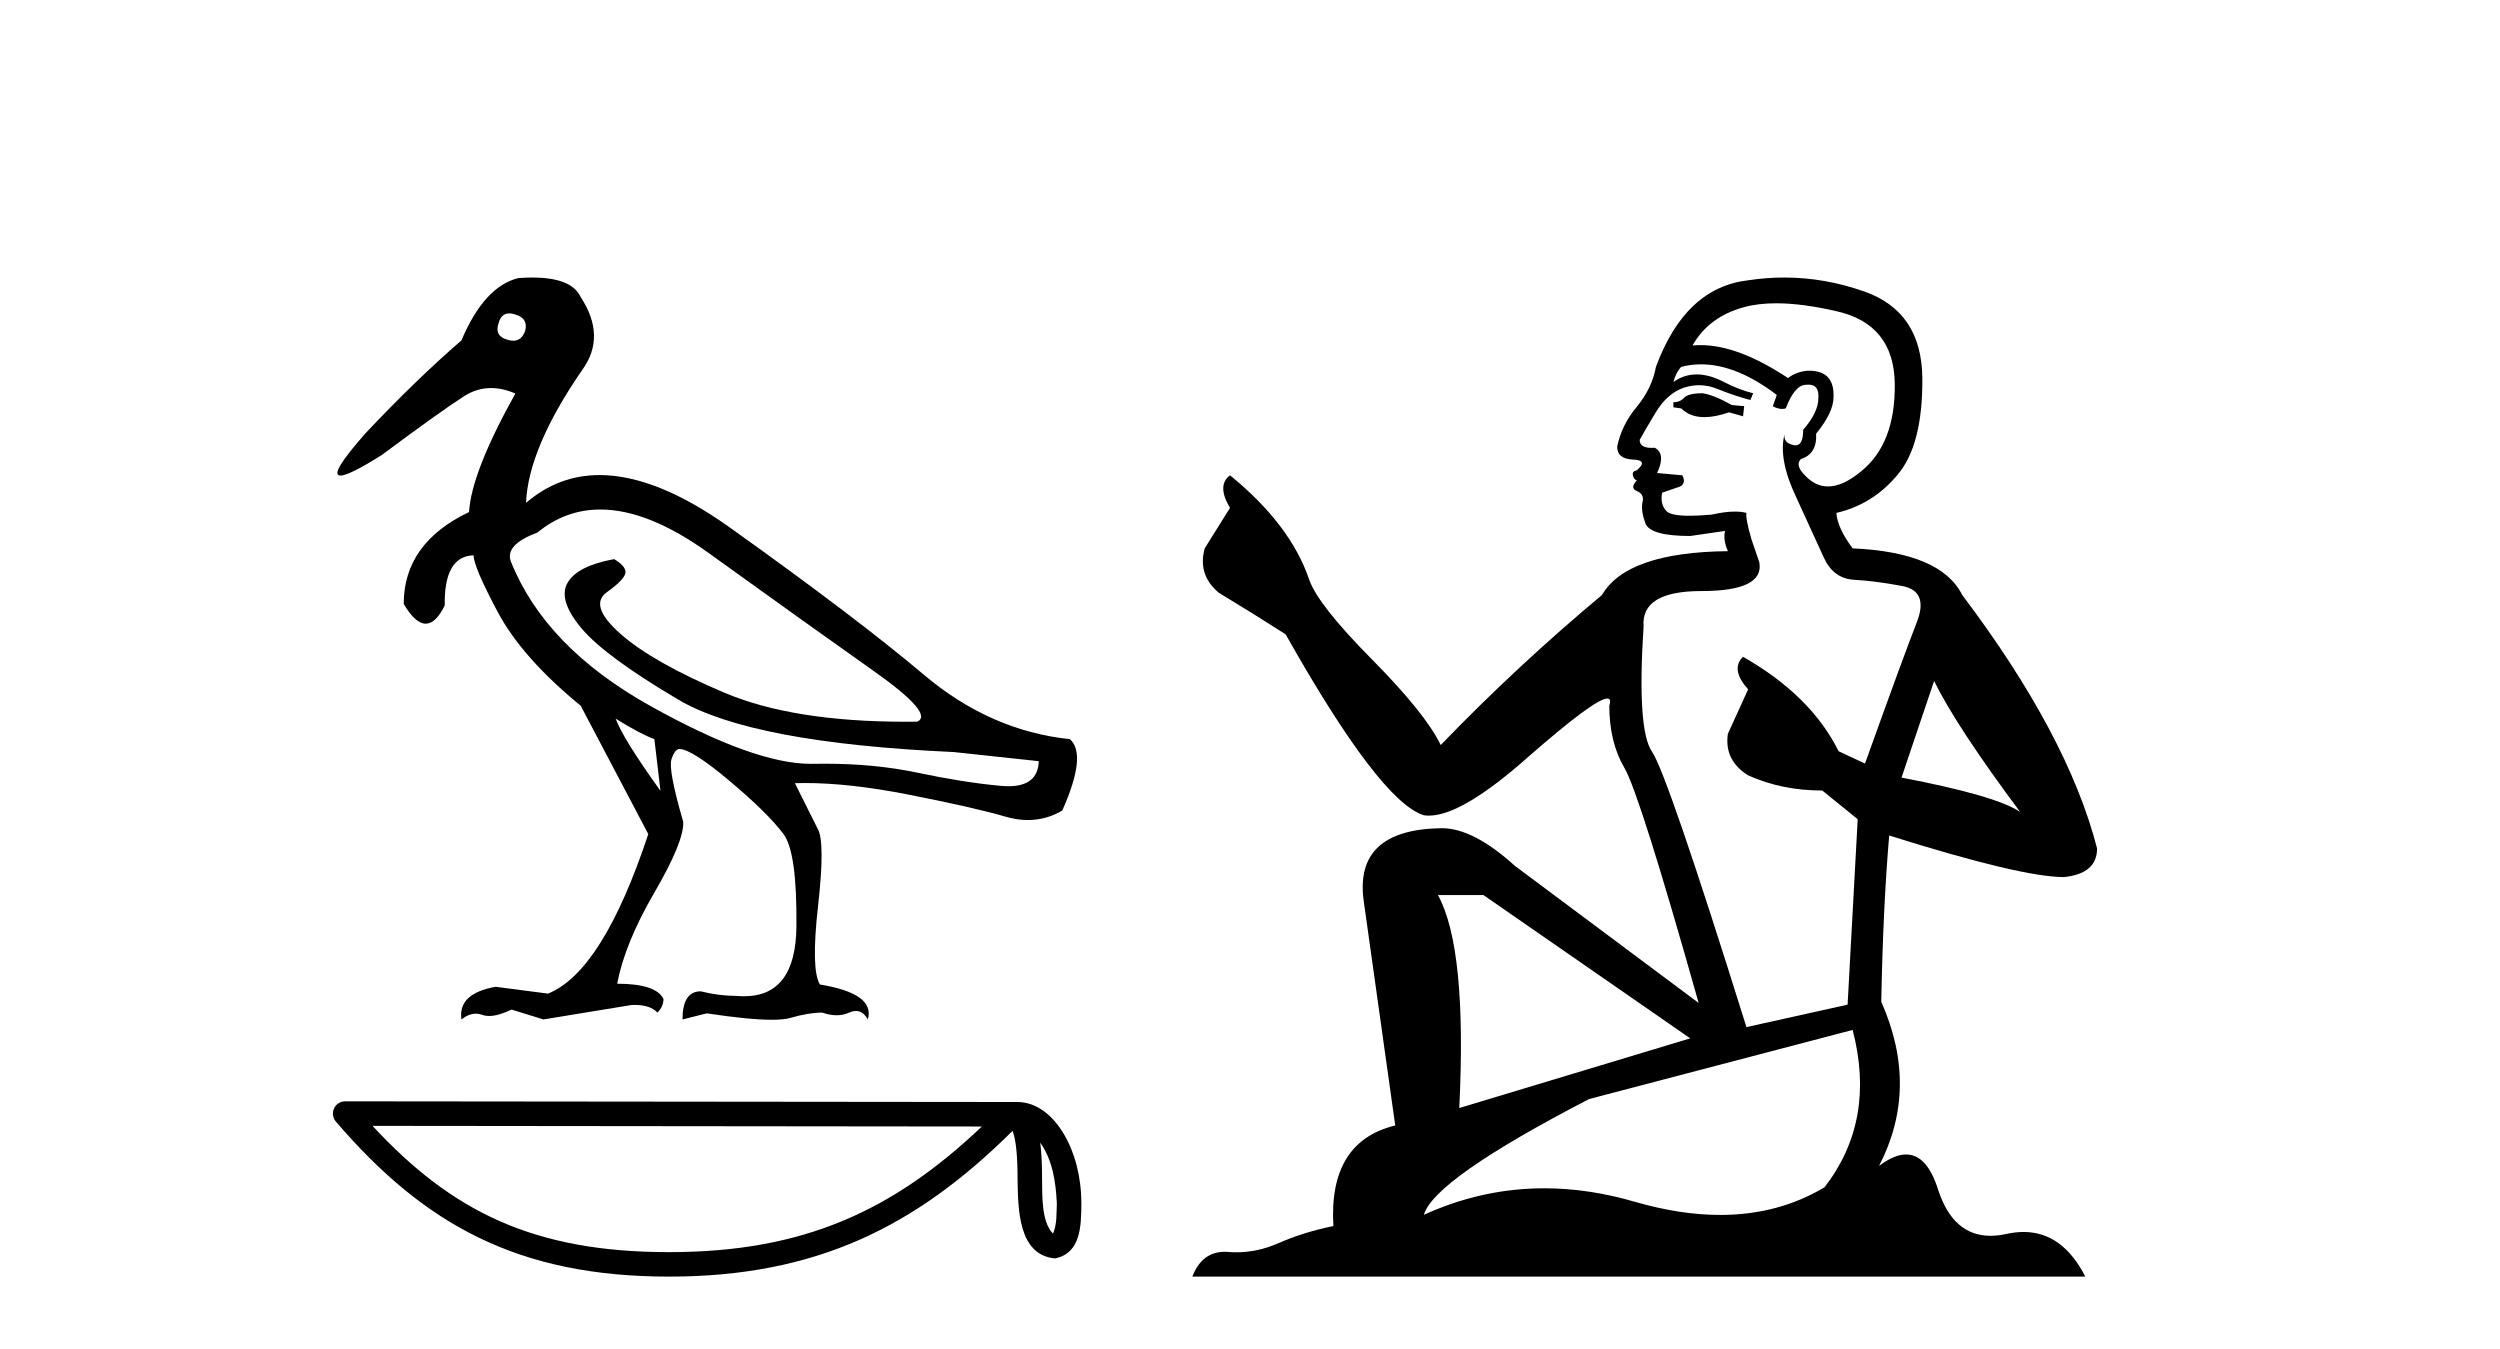
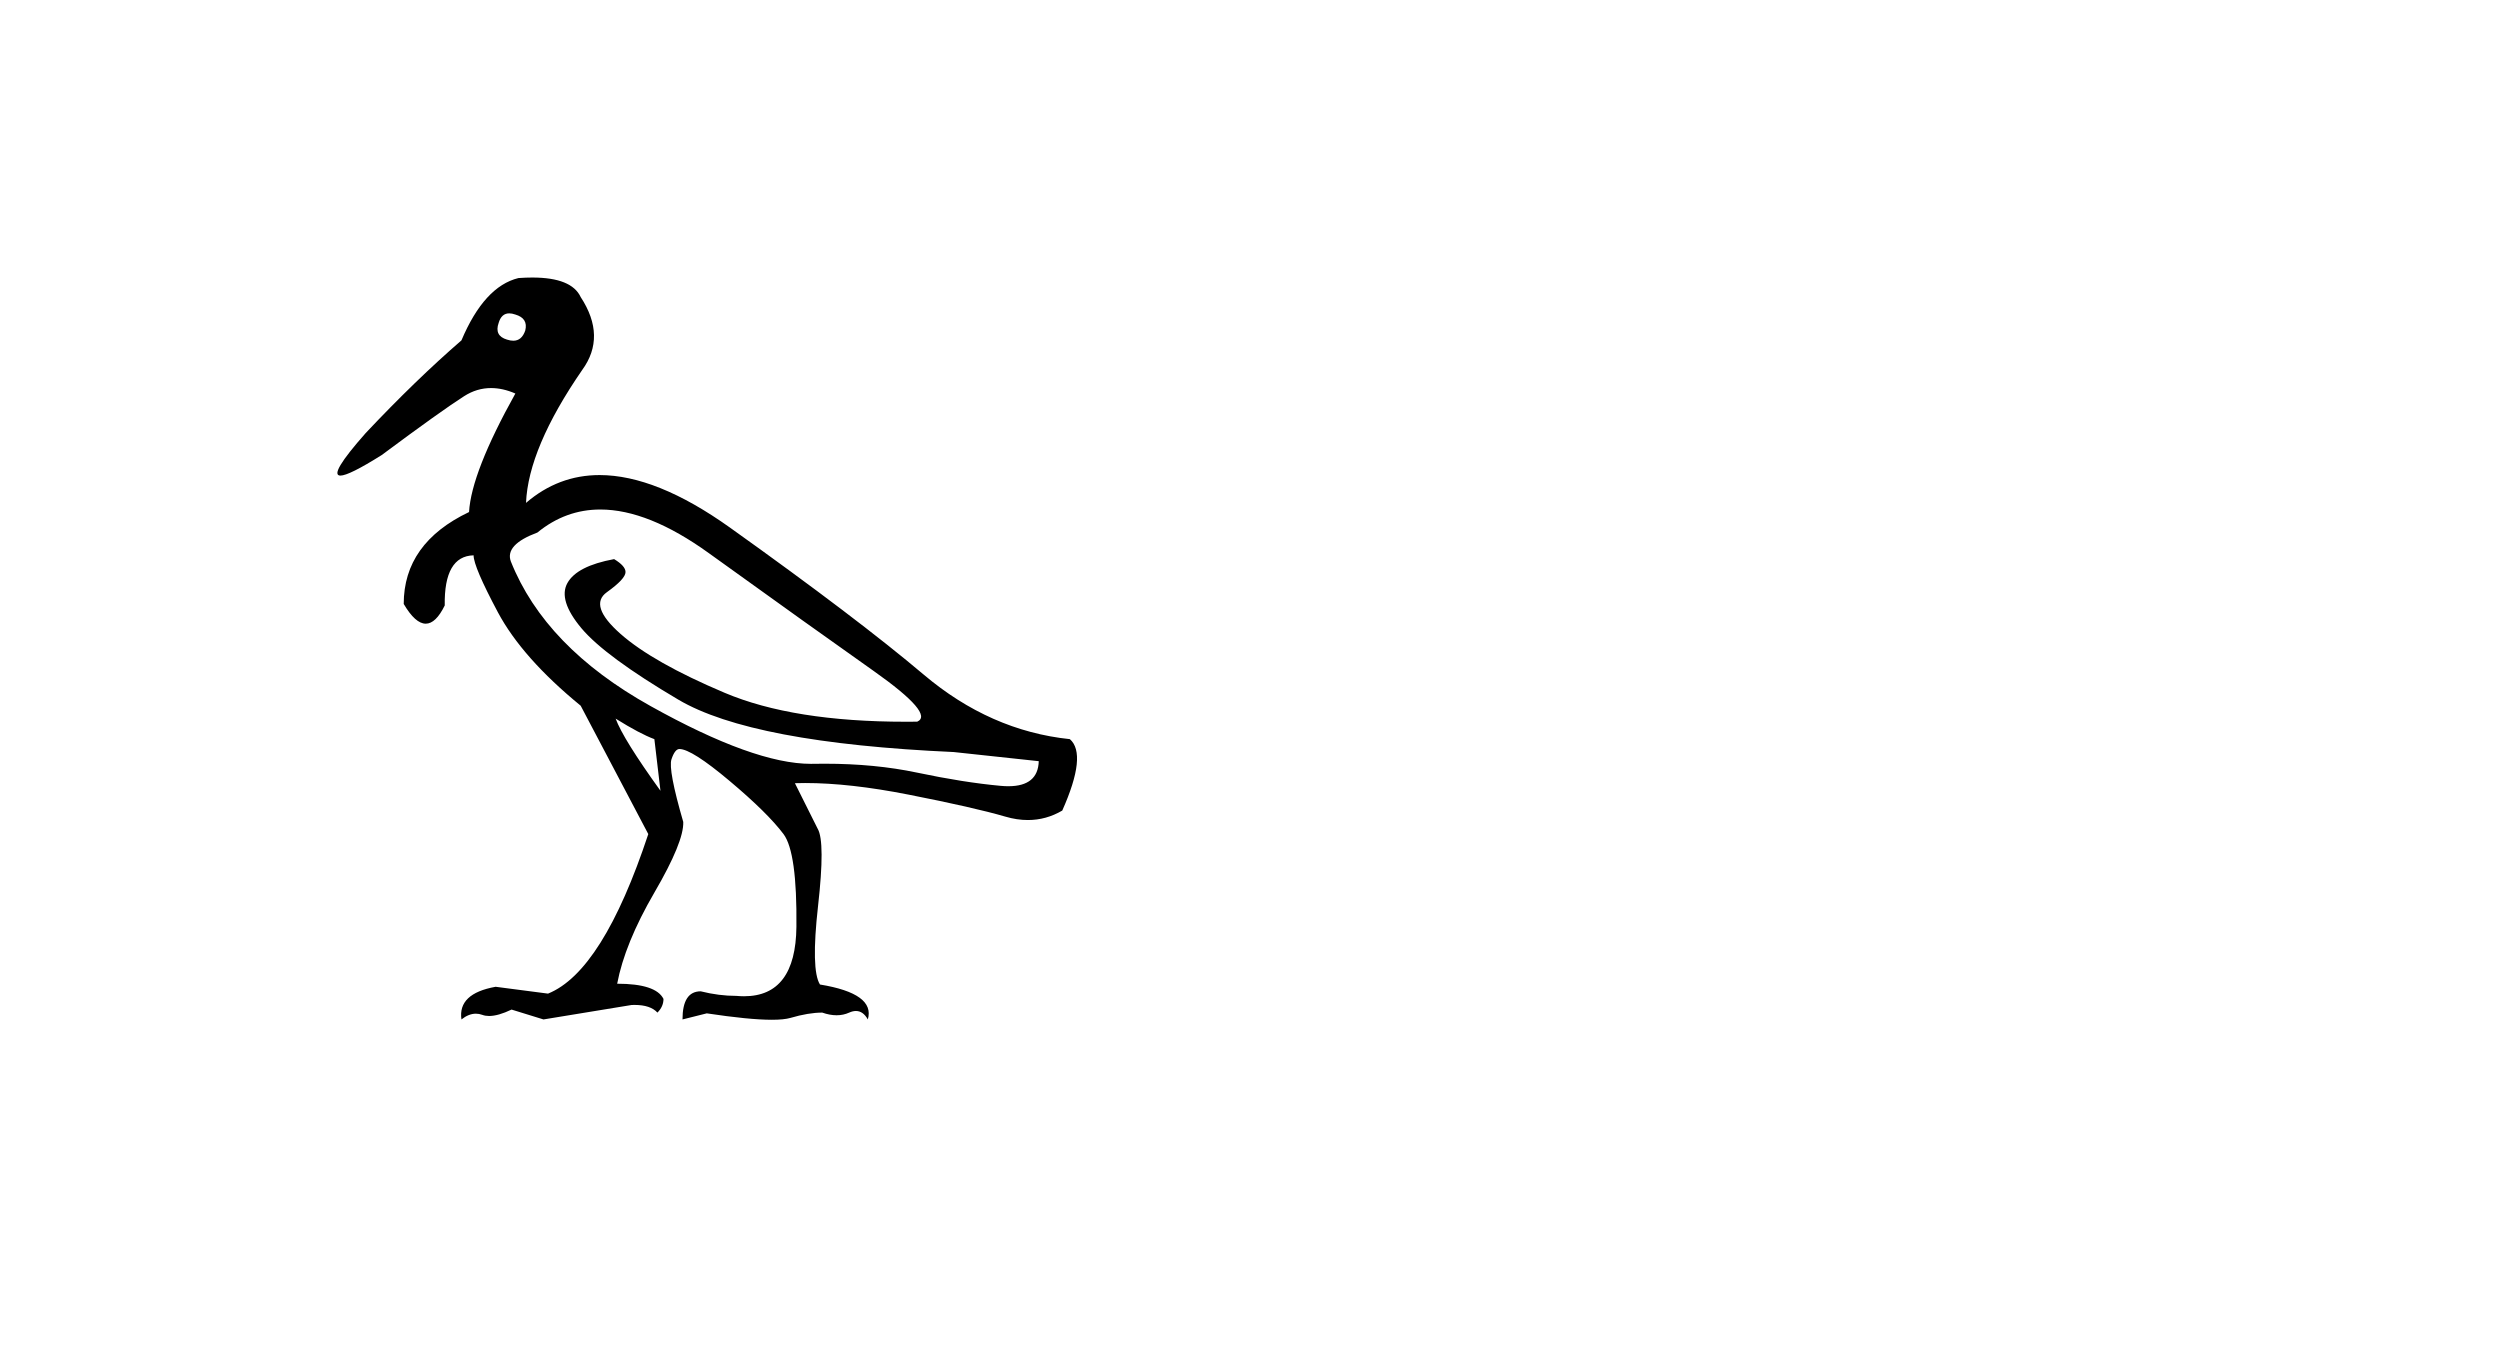
<svg xmlns="http://www.w3.org/2000/svg" width="76.0" height="41.0">
  <path d="M 15.481 9.526 C 15.537 9.526 15.599 9.538 15.667 9.562 C 15.929 9.639 16.029 9.8 15.968 10.047 C 15.898 10.254 15.777 10.358 15.604 10.358 C 15.546 10.358 15.483 10.347 15.413 10.324 C 15.152 10.247 15.067 10.077 15.159 9.816 C 15.216 9.622 15.324 9.526 15.481 9.526 ZM 18.251 15.489 C 19.221 15.489 20.319 15.93 21.544 16.812 C 23.661 18.337 25.335 19.533 26.567 20.403 C 27.798 21.273 28.237 21.785 27.883 21.939 C 27.766 21.94 27.651 21.941 27.537 21.941 C 25.25 21.941 23.415 21.648 22.029 21.061 C 20.574 20.446 19.52 19.849 18.866 19.272 C 18.211 18.694 18.073 18.271 18.45 18.002 C 18.827 17.732 19.016 17.528 19.016 17.39 C 19.016 17.267 18.9 17.136 18.669 16.997 C 17.915 17.136 17.442 17.378 17.249 17.725 C 17.057 18.071 17.199 18.529 17.676 19.099 C 18.154 19.668 19.135 20.392 20.621 21.269 C 22.106 22.147 24.896 22.678 28.991 22.862 L 31.578 23.14 C 31.564 23.647 31.256 23.901 30.655 23.901 C 30.582 23.901 30.505 23.898 30.423 23.89 C 29.669 23.821 28.818 23.686 27.871 23.486 C 27.022 23.307 26.09 23.217 25.074 23.217 C 24.957 23.217 24.839 23.218 24.719 23.22 C 24.697 23.221 24.675 23.221 24.653 23.221 C 23.502 23.221 21.877 22.636 19.778 21.465 C 17.638 20.272 16.222 18.806 15.529 17.066 C 15.406 16.728 15.675 16.435 16.337 16.189 C 16.907 15.722 17.545 15.489 18.251 15.489 ZM 18.715 21.846 C 19.208 22.154 19.601 22.362 19.893 22.47 L 20.078 24.04 C 19.324 22.993 18.869 22.262 18.715 21.846 ZM 16.183 8.437 C 16.05 8.437 15.909 8.442 15.76 8.453 C 15.067 8.623 14.49 9.254 14.028 10.347 C 13.104 11.147 12.134 12.086 11.118 13.164 C 10.355 14.027 10.099 14.458 10.349 14.458 C 10.522 14.458 10.941 14.25 11.603 13.834 C 12.804 12.941 13.639 12.344 14.109 12.044 C 14.367 11.879 14.64 11.797 14.928 11.797 C 15.164 11.797 15.411 11.852 15.667 11.963 C 14.775 13.564 14.305 14.765 14.259 15.566 C 12.935 16.197 12.273 17.128 12.273 18.36 C 12.508 18.76 12.732 18.96 12.943 18.96 C 13.147 18.96 13.339 18.775 13.52 18.406 C 13.504 17.405 13.797 16.897 14.397 16.882 C 14.397 17.113 14.644 17.69 15.136 18.614 C 15.629 19.537 16.468 20.484 17.653 21.454 L 19.708 25.356 C 18.785 28.143 17.769 29.759 16.66 30.206 L 15.067 29.998 C 14.297 30.136 13.951 30.467 14.028 30.991 C 14.176 30.874 14.322 30.816 14.467 30.816 C 14.533 30.816 14.598 30.828 14.663 30.852 C 14.724 30.875 14.793 30.886 14.869 30.886 C 15.053 30.886 15.28 30.821 15.552 30.691 L 16.522 30.991 L 19.2 30.552 C 19.231 30.551 19.261 30.55 19.291 30.55 C 19.613 30.55 19.844 30.628 19.986 30.783 C 20.109 30.66 20.17 30.521 20.17 30.367 C 20.016 30.059 19.547 29.905 18.762 29.905 C 18.916 29.09 19.293 28.166 19.893 27.134 C 20.494 26.103 20.786 25.387 20.771 24.987 C 20.463 23.925 20.343 23.29 20.413 23.082 C 20.482 22.874 20.563 22.77 20.655 22.77 C 20.901 22.77 21.41 23.093 22.179 23.74 C 22.949 24.387 23.495 24.925 23.819 25.356 C 24.096 25.726 24.227 26.665 24.211 28.174 C 24.197 29.582 23.666 30.286 22.619 30.286 C 22.545 30.286 22.467 30.282 22.387 30.275 C 22.033 30.275 21.671 30.229 21.302 30.136 C 20.932 30.136 20.748 30.421 20.748 30.991 L 21.486 30.806 C 22.347 30.936 23.006 31.001 23.463 31.001 C 23.709 31.001 23.897 30.982 24.027 30.945 C 24.396 30.837 24.719 30.783 24.996 30.783 C 25.15 30.837 25.296 30.864 25.432 30.864 C 25.569 30.864 25.697 30.837 25.816 30.783 C 25.889 30.75 25.957 30.734 26.02 30.734 C 26.165 30.734 26.286 30.819 26.382 30.991 C 26.536 30.467 26.051 30.113 24.927 29.929 C 24.742 29.636 24.723 28.839 24.869 27.539 C 25.016 26.238 25.012 25.456 24.858 25.195 L 24.165 23.809 C 24.267 23.806 24.371 23.804 24.477 23.804 C 25.379 23.804 26.426 23.921 27.617 24.156 C 28.949 24.417 29.93 24.641 30.561 24.825 C 30.798 24.895 31.027 24.929 31.249 24.929 C 31.618 24.929 31.966 24.833 32.293 24.641 C 32.801 23.501 32.878 22.778 32.524 22.47 C 30.908 22.301 29.426 21.646 28.079 20.507 C 26.732 19.368 24.769 17.879 22.191 16.039 C 20.699 14.974 19.378 14.442 18.228 14.442 C 17.392 14.442 16.646 14.724 15.991 15.288 C 16.037 14.18 16.606 12.833 17.699 11.247 C 18.192 10.57 18.177 9.831 17.653 9.031 C 17.469 8.635 16.978 8.437 16.183 8.437 Z" style="fill:#000000;stroke:none" />
-   <path d="M 31.623 34.735 C 32.004 35.275 32.096 35.942 32.128 36.584 C 32.114 36.888 32.137 37.217 32.011 37.502 C 31.655 37.147 31.687 36.329 31.679 35.871 C 31.679 35.419 31.664 35.049 31.623 34.735 ZM 11.324 34.226 L 29.849 34.246 C 27.142 36.811 24.429 38.065 20.339 38.065 C 16.232 38.065 13.747 36.842 11.324 34.226 ZM 10.493 33.48 C 10.348 33.48 10.216 33.564 10.155 33.697 C 10.094 33.829 10.116 33.984 10.21 34.095 C 12.901 37.236 15.757 38.809 20.339 38.809 C 24.799 38.809 27.845 37.298 30.783 34.377 C 30.884 34.657 30.934 35.098 30.934 35.871 C 30.952 36.731 30.946 38.157 32.074 38.256 C 32.868 38.093 32.868 37.245 32.873 36.584 C 32.873 35.772 32.674 35.036 32.343 34.477 C 32.011 33.918 31.521 33.501 30.926 33.501 L 10.494 33.48 C 10.493 33.48 10.493 33.48 10.493 33.48 Z" style="fill:#000000;stroke:none" />
-   <path d="M 51.759 11.955 Q 51.332 11.955 51.195 12.091 Q 51.076 12.228 50.871 12.228 L 50.871 12.382 L 51.11 12.416 Q 51.375 12.681 51.815 12.681 Q 52.14 12.681 52.562 12.535 L 52.989 12.655 L 53.023 12.348 L 52.647 12.313 Q 52.101 12.006 51.759 11.955 ZM 53.997 9.22 Q 54.785 9.22 55.825 9.46 Q 57.584 9.853 57.601 11.681 Q 57.619 13.492 56.577 14.329 Q 56.025 14.788 55.573 14.788 Q 55.184 14.788 54.868 14.449 Q 54.561 14.141 54.749 13.953 Q 55.244 13.8 55.21 13.185 Q 55.739 12.535 55.739 12.074 Q 55.772 11.27 55.001 11.27 Q 54.969 11.27 54.937 11.271 Q 54.595 11.305 54.356 11.493 Q 52.844 10.491 51.695 10.491 Q 51.571 10.491 51.452 10.503 L 51.452 10.503 Q 51.947 9.631 53.006 9.341 Q 53.438 9.22 53.997 9.22 ZM 58.797 20.701 Q 59.464 22.068 61.411 24.682 Q 60.676 24.186 57.806 23.639 L 58.797 20.701 ZM 51.714 11.076 Q 52.792 11.076 54.014 12.006 L 53.894 12.348 Q 54.038 12.431 54.173 12.431 Q 54.231 12.431 54.287 12.416 Q 54.561 11.698 54.902 11.698 Q 54.943 11.693 54.98 11.693 Q 55.309 11.693 55.278 12.108 Q 55.278 12.535 54.817 13.065 Q 54.817 13.538 54.587 13.538 Q 54.551 13.538 54.509 13.526 Q 54.202 13.458 54.253 13.185 L 54.253 13.185 Q 54.048 13.953 54.612 15.132 Q 55.159 16.328 55.449 16.96 Q 55.739 17.592 56.372 17.626 Q 57.004 17.66 57.824 17.814 Q 58.644 17.968 58.268 18.925 Q 57.892 19.881 56.696 23.212 L 55.893 22.837 Q 55.056 21.145 52.989 19.967 L 52.989 19.967 Q 52.596 20.342 53.143 20.957 L 52.528 22.307 Q 52.408 23.11 53.143 23.571 Q 54.168 24.032 55.398 24.032 L 56.474 24.904 L 56.167 30.541 L 53.092 31.224 Q 50.683 23.52 50.222 22.854 Q 49.76 22.187 49.965 19.044 Q 49.88 17.968 51.725 17.968 Q 53.638 17.968 53.484 17.097 L 53.245 16.396 Q 53.057 15.747 53.092 15.593 Q 52.941 15.552 52.742 15.552 Q 52.442 15.552 52.032 15.645 Q 51.645 15.679 51.364 15.679 Q 50.802 15.679 50.666 15.542 Q 50.461 15.337 50.529 14.978 L 51.076 14.79 Q 51.264 14.688 51.144 14.449 L 50.375 14.38 Q 50.649 13.8 50.307 13.612 Q 50.256 13.615 50.21 13.615 Q 49.846 13.615 49.846 13.373 Q 49.965 13.15 50.324 12.553 Q 50.683 11.955 51.195 11.784 Q 51.426 11.71 51.653 11.71 Q 51.948 11.71 52.237 11.835 Q 52.75 12.04 53.211 12.16 L 53.297 11.955 Q 52.869 11.852 52.408 11.613 Q 51.964 11.382 51.58 11.382 Q 51.195 11.382 50.871 11.613 Q 50.956 11.305 51.11 11.152 Q 51.406 11.076 51.714 11.076 ZM 45.097 27.21 L 51.383 31.566 L 44.362 33.684 Q 44.601 28.816 43.713 27.21 ZM 56.32 31.31 Q 57.038 34.06 55.466 36.093 Q 54.058 36.934 52.296 36.934 Q 51.086 36.934 49.709 36.537 Q 48.298 36.124 46.946 36.124 Q 45.058 36.124 43.286 36.93 Q 43.593 35.854 48.308 33.411 L 56.32 31.31 ZM 54.242 8.437 Q 53.695 8.437 53.143 8.521 Q 51.229 8.743 50.341 11.152 Q 50.222 11.801 49.76 12.365 Q 49.299 12.911 49.162 13.578 Q 49.162 13.953 49.641 13.97 Q 50.119 13.988 49.76 14.295 Q 49.607 14.329 49.641 14.449 Q 49.658 14.568 49.76 14.603 Q 49.538 14.842 49.76 14.927 Q 49.999 15.03 49.931 15.269 Q 49.88 15.525 50.017 15.901 Q 50.153 16.294 51.383 16.294 L 52.442 16.14 L 52.442 16.14 Q 52.374 16.396 52.528 16.755 Q 49.453 16.789 48.701 18.087 Q 46.122 20.24 43.798 22.649 Q 43.337 21.692 41.697 20.035 Q 40.074 18.395 39.801 17.626 Q 39.237 15.952 37.392 14.449 Q 36.982 14.756 37.392 15.44 L 36.623 16.67 Q 36.401 17.472 37.05 18.019 Q 38.041 18.617 39.083 19.283 Q 41.953 24.374 43.286 24.784 Q 43.36 24.795 43.44 24.795 Q 44.454 24.795 46.48 22.99 Q 48.489 21.235 48.863 21.235 Q 48.994 21.235 48.923 21.453 Q 48.923 22.563 49.385 23.349 Q 49.846 24.135 51.639 30.49 L 46.053 26.322 Q 44.789 25.177 43.832 25.177 Q 41.15 25.211 41.458 27.398 L 42.415 34.214 Q 40.382 34.709 40.535 37.272 Q 39.613 37.46 38.844 37.801 Q 38.223 38.07 37.591 38.07 Q 37.457 38.07 37.324 38.058 Q 37.278 38.055 37.233 38.055 Q 36.537 38.055 36.248 38.809 L 63.393 38.809 Q 62.7 37.452 61.516 37.452 Q 61.269 37.452 61.001 37.511 Q 60.743 37.568 60.512 37.568 Q 59.372 37.568 58.917 36.161 Q 58.58 35.096 57.945 35.096 Q 57.583 35.096 57.123 35.444 Q 58.353 33.069 57.191 30.456 Q 57.243 27.62 57.431 25.399 Q 61.445 26.663 62.744 26.663 Q 63.751 26.561 63.751 25.792 Q 62.863 22.341 59.651 18.087 Q 59.002 16.789 56.32 16.67 Q 55.859 16.055 55.825 15.593 Q 56.935 15.337 57.687 14.432 Q 58.456 13.526 58.439 11.493 Q 58.421 9.478 56.679 8.863 Q 55.473 8.437 54.242 8.437 Z" style="fill:#000000;stroke:none" />
</svg>